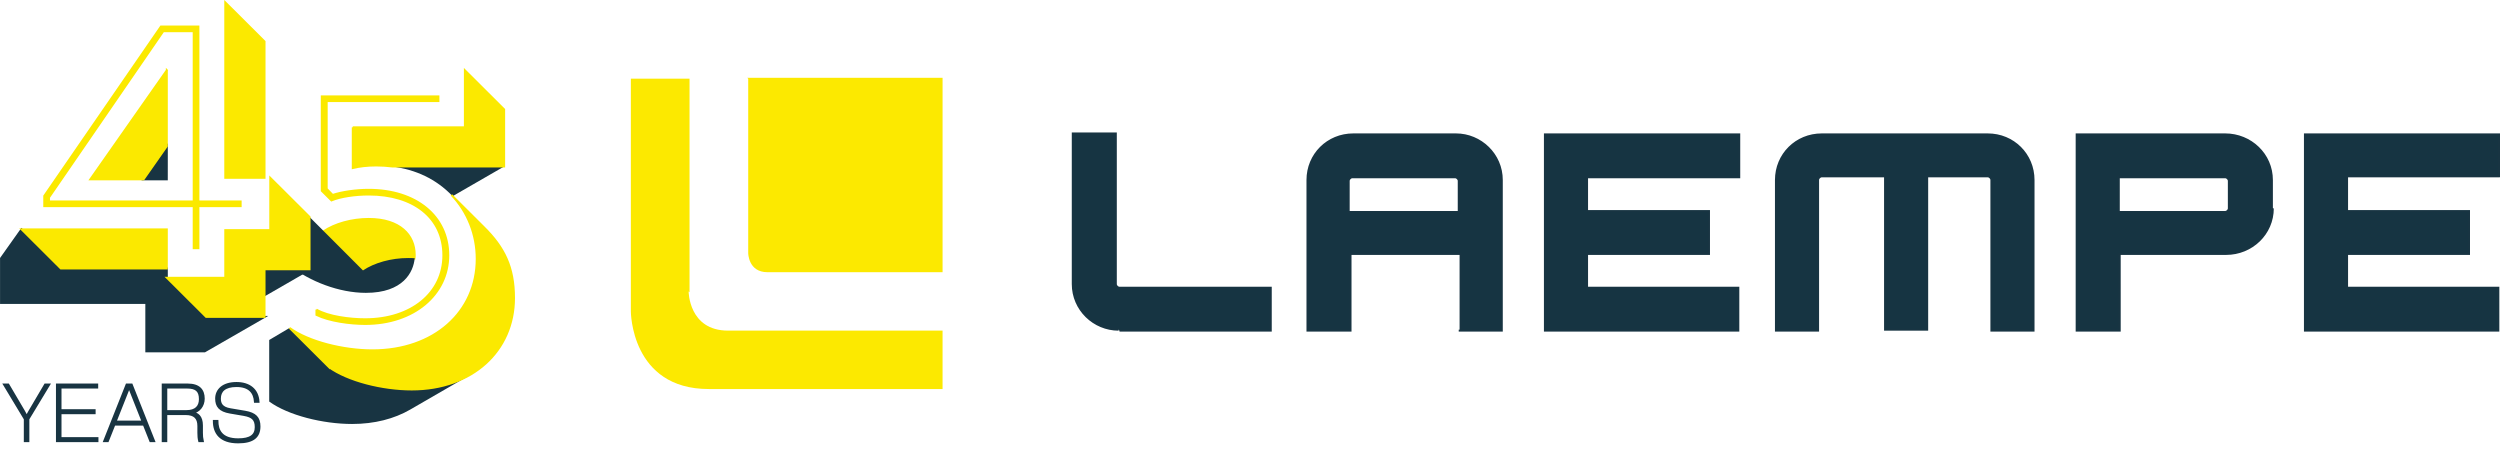
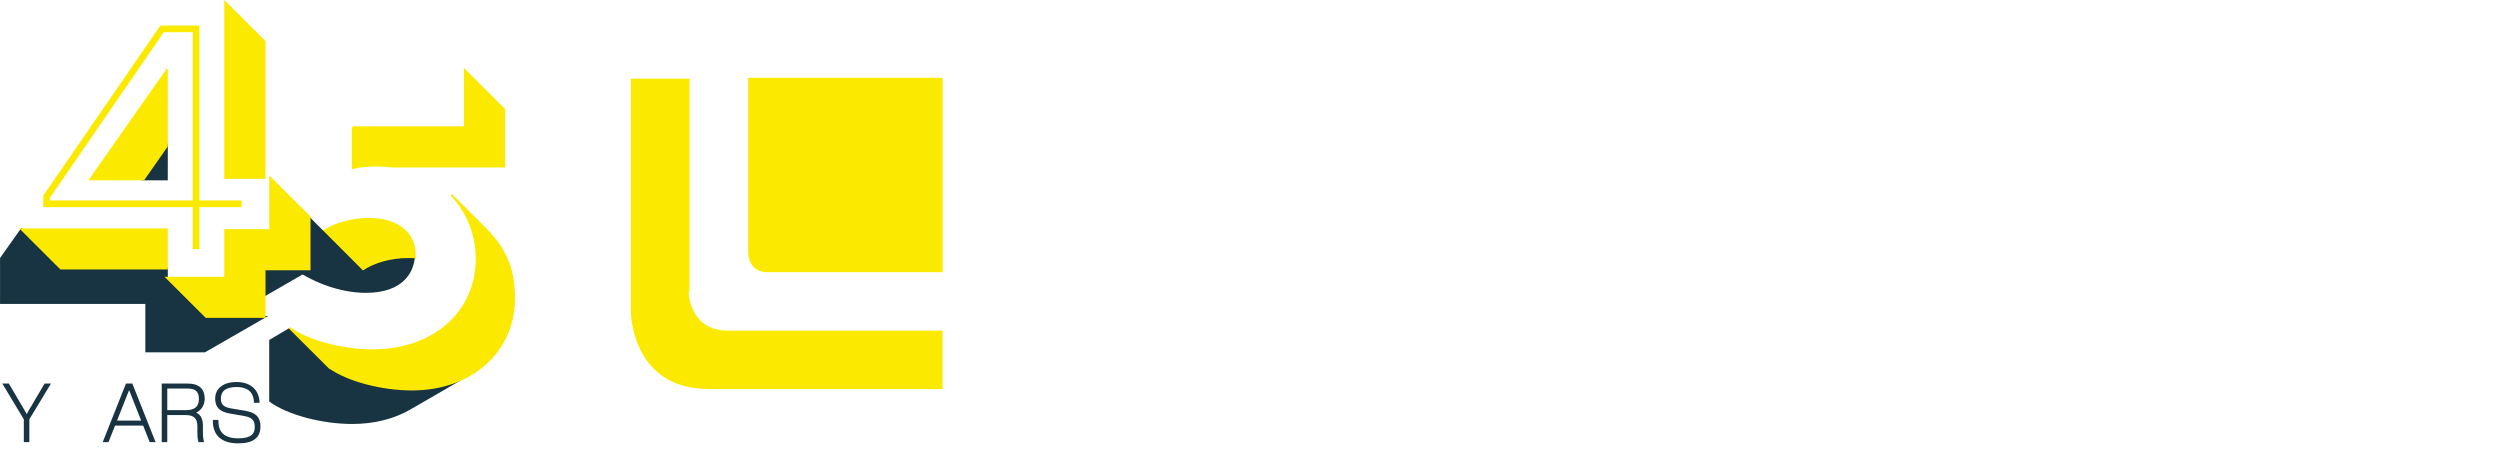
<svg xmlns="http://www.w3.org/2000/svg" id="Ebene_1" version="1.1" width="1285.092" height="239.999" xml:space="preserve">
  <defs id="defs184">
    <style id="style182">
      .st1{fill:#fbe900;stroke:#fbe900}.st1,.st2{stroke-miterlimit:10}.st2,.st3{fill:#183442}.st2{stroke:#183442}
    </style>
  </defs>
  <g id="g506" transform="matrix(.293 0 0 .292 -25.846 -48.111)" style="stroke-width:3.42">
    <g id="g206" style="stroke-width:3.42">
      <path class="st1" d="M655.81 571.98c20.09-13.5 49.52-21.82 79.3-21.82 55.06 0 80.69 28.74 80.69 63.03 0 2.08 0 4.5-.35 6.58-3.81-.69-7.62-.69-11.43-.69-29.78 0-59.22 8.31-79.3 21.82l-68.92-68.92Z" id="path186" style="stroke-width:3.42" />
      <path class="st2" d="M344.88 698.09H90v-78.62l36.01-50.97 68.92 68.98H380.9v16.28l68.92 68.92h102.51l-104.93 60.6H344.89v-85.19zm36.02-276.01-.05 58.48h-41.21zm171.42 216.79h78.96l-78.96 45.71z" id="path188" style="stroke-width:3.42" />
      <path class="st3" d="M705.96 911.13c39.13 0 73.76-9 101.81-25.28l103.19-59.91c-28.74 16.28-61.29 24.24-100.08 24.58-51.25 0-112.2-15.23-145.44-39.47l-69.2-69.04-35.73 21.24v108.4c33.25 24.24 94.19 39.48 145.44 39.48" id="path190" clip-path="url(#clippath)" style="stroke-width:3.42" />
-       <path class="st3" d="m882.3 510.14 90.38-52.29H775.99c41.9 5.54 77.22 21.82 106.31 52.29" id="path192" clip-path="url(#clippath)" style="stroke-width:3.42" />
      <path class="st3" d="M730.2 680.3c65.45 0 83.45-36.71 85.53-60.95-3.81-.35-7.62-.35-11.43-.35-29.78 0-59.22 8.31-79.3 21.82l-93.73-94.14-34.75 85.83c35.32 27.7 86.57 47.79 133.67 47.79" id="path194" clip-path="url(#clippath)" style="stroke-width:3.42" />
      <path class="st1" d="M126.01 568.51h254.88v68.92H194.92L126 568.51ZM380.9 288.34v133.68l-40.86 58.53h-93.5l134.37-192.2zm0 365.36h102.51v-83.81h78.96v-92.12l68.92 68.92v92.12h-78.96v83.81H449.82Zm102.51-484.83 68.92 68.92v239.99h-68.92z" id="path196" style="stroke-width:3.42" />
      <path class="st1" d="M510.42 519.33v8.31h-74.11v74.11H428v-74.11H165.84v-18.01l204.67-298.17h65.8v307.87zm-336.27 0H428V219.77h-53.33L174.16 512.4v6.93z" id="path198" style="stroke-width:3.42" />
      <path class="st1" d="m665.16 810.93-68.91-68.92c33.25 24.24 94.2 39.48 145.45 39.48 108.05 0 182.85-67.53 182.85-161.03 0-42.6-15.93-82.77-44.33-112.55l56.45 56.45C973.03 600.38 990 635.01 990 689.38c0 93.5-73.42 161.03-179.39 161.03-51.25 0-112.2-15.24-145.45-39.48z" id="path200" style="stroke-width:3.42" />
      <path class="st1" d="M707.07 388.88h196.7V288.45l68.92 68.92V457.8h-196.7c-8.66-1.04-18.01-1.73-27.7-1.73-15.93 0-29.78 1.73-41.21 4.5v-71.69z" id="path202" style="stroke-width:3.42" />
-       <path class="st1" d="M643.36 709.81c20.78 12.12 58.53 16.97 85.54 16.97 81.03 0 137.14-46.41 137.14-112.55s-52.29-107.01-130.9-107.01c-24.24 0-49.52 3.81-65.45 10.39l-16.97-16.97V334.41h204.67v8.31H661.38v154.45l10.39 10.74c16.97-5.54 40.86-9.01 63.37-9.01 83.11 0 139.56 46.41 139.56 115.32s-60.26 120.86-145.8 120.86c-25.97 0-63.03-4.85-85.54-15.93v-9.35z" id="path204" style="stroke-width:3.42" />
    </g>
    <g id="g220" style="stroke-width:3.42">
-       <path id="rect208" style="stroke-width:3.42;fill:none" d="M90 836.41h691.4v150.13H90z" />
      <path class="st3" d="M167.4 841.67h7.2L138 902.42v39h-6.3v-39l-36.45-60.75h7.5l27.45 46.8 4.8 8.85c1.5-2.85 3.3-5.85 4.95-8.85z" id="path210" clip-path="url(#clippath)" style="stroke:#183442;stroke-width:3.42;stroke-opacity:1" />
-       <path class="st3" d="M194.4 936.01h64.8v5.4h-71.1v-99.75h70.65v5.4H194.4v39.75h59.85v5.4H194.4Z" id="path212" clip-path="url(#clippath)" style="stroke:#183442;stroke-width:3.42;stroke-opacity:1" />
      <path class="st3" d="m352.05 941.41-11.55-29.1h-51.6l-11.55 29.1h-6.45l39.45-99.75h8.85l39.45 99.75zM291 906.91h47.4l-23.7-60z" id="path214" clip-path="url(#clippath)" style="stroke:#183442;stroke-width:3.42;stroke-opacity:1" />
      <path class="st3" d="M442.5 926.56c0 5.55.3 9.3 1.5 14.85h-6.3c-1.2-4.8-1.5-9.45-1.5-14.85v-11.85c0-14.1-6.9-21-22.35-21h-33.9v47.7h-6.3v-99.75h43.8c20.1 0 28.2 9.75 28.2 24.9 0 12.75-8.1 22.65-19.2 24.6 8.25 1.5 16.05 6.45 16.05 22.65zm-62.55-38.1h35.25c16.5 0 23.7-8.25 23.7-21 0-15-7.2-20.4-22.2-20.4h-36.75z" id="path216" clip-path="url(#clippath)" style="stroke:#183442;stroke-width:3.42;stroke-opacity:1" />
      <path class="st3" d="M469.65 905.71c0 15.9 6.45 32.4 36.45 32.4 21.6 0 30.75-7.2 30.75-21.45 0-13.05-5.4-18.75-20.85-21.45l-24.45-4.2c-18-3.15-24.15-11.1-24.15-24.6 0-15 11.55-27.45 35.7-27.45 22.35 0 37.35 11.4 38.7 33.15h-6.3c-1.05-16.5-10.05-27.75-32.4-27.75-20.7 0-29.1 8.85-29.1 22.05 0 8.4 2.85 16.2 18.3 18.75l25.8 4.35c18.3 3.15 25.35 10.65 25.35 25.95 0 18-10.8 28.05-37.35 28.05-31.5 0-42.75-16.35-42.75-37.8z" id="path218" clip-path="url(#clippath)" style="stroke:#183442;stroke-width:3.42;stroke-opacity:1" />
    </g>
  </g>
  <g id="g948" transform="matrix(2.003 0 0 1.997 -1619.868 -333.803)" style="stroke-width:.5">
-     <path class="st2" d="M1096.024 252.256h38.821v-11.042h-38.82c-.472 0-.942-.47-.942-.94v-38.767h-11.058v38.767c0 6.578 5.411 11.747 11.764 11.747m87.289-30.308h-28.234v-7.988c0-.47.47-.94.941-.94h26.351c.471 0 .942.47.942.94zm0 30.543h11.058V213.49c0-6.579-5.412-11.748-11.764-11.748h-26.352c-6.587 0-11.764 5.169-11.764 11.748v38.766h11.059V232.52h28.233v19.736zm32.939-39.471h39.056v-11.043h-49.88v50.514h49.645v-11.042h-38.821v-8.694h31.292v-11.042h-31.292v-8.928zm103.758 39.471h10.823V213.49c0-6.579-5.176-11.748-11.764-11.748h-42.586c-6.588 0-11.764 5.169-11.764 11.748v38.766h10.823V213.49c0-.47.47-.94.941-.94h16.235v39.471h10.822V212.55h15.529c.47 0 .941.47.941.94zm60.937-31.483c0 .47-.47.94-.941.94h-27.292v-8.928h27.292c.47 0 .941.47.941.94v7.283zm11.059 0v-7.283c0-6.579-5.412-11.748-12-11.748h-38.115v50.514h11.058V232.52h27.293c6.587 0 11.999-5.168 11.999-11.747m58.114-7.988v-11.043h-49.88v50.514h49.645v-11.042h-38.822v-8.694h31.293v-11.042h-31.293v-8.928h39.057z" id="path518" style="fill:#163442;stroke-width:.5" />
    <path class="st3" d="M985.678 242.388V187.41H970.62v59.912s0 19.97 19.999 19.97h59.996v-15.036H995.56c-10.117 0-10.117-10.103-10.117-10.103m15.293-54.743v44.875s0 4.934 4.94 4.934h44.94v-50.044H1000.5" id="path520" style="fill:#fce900;stroke-width:.5" />
  </g>
</svg>